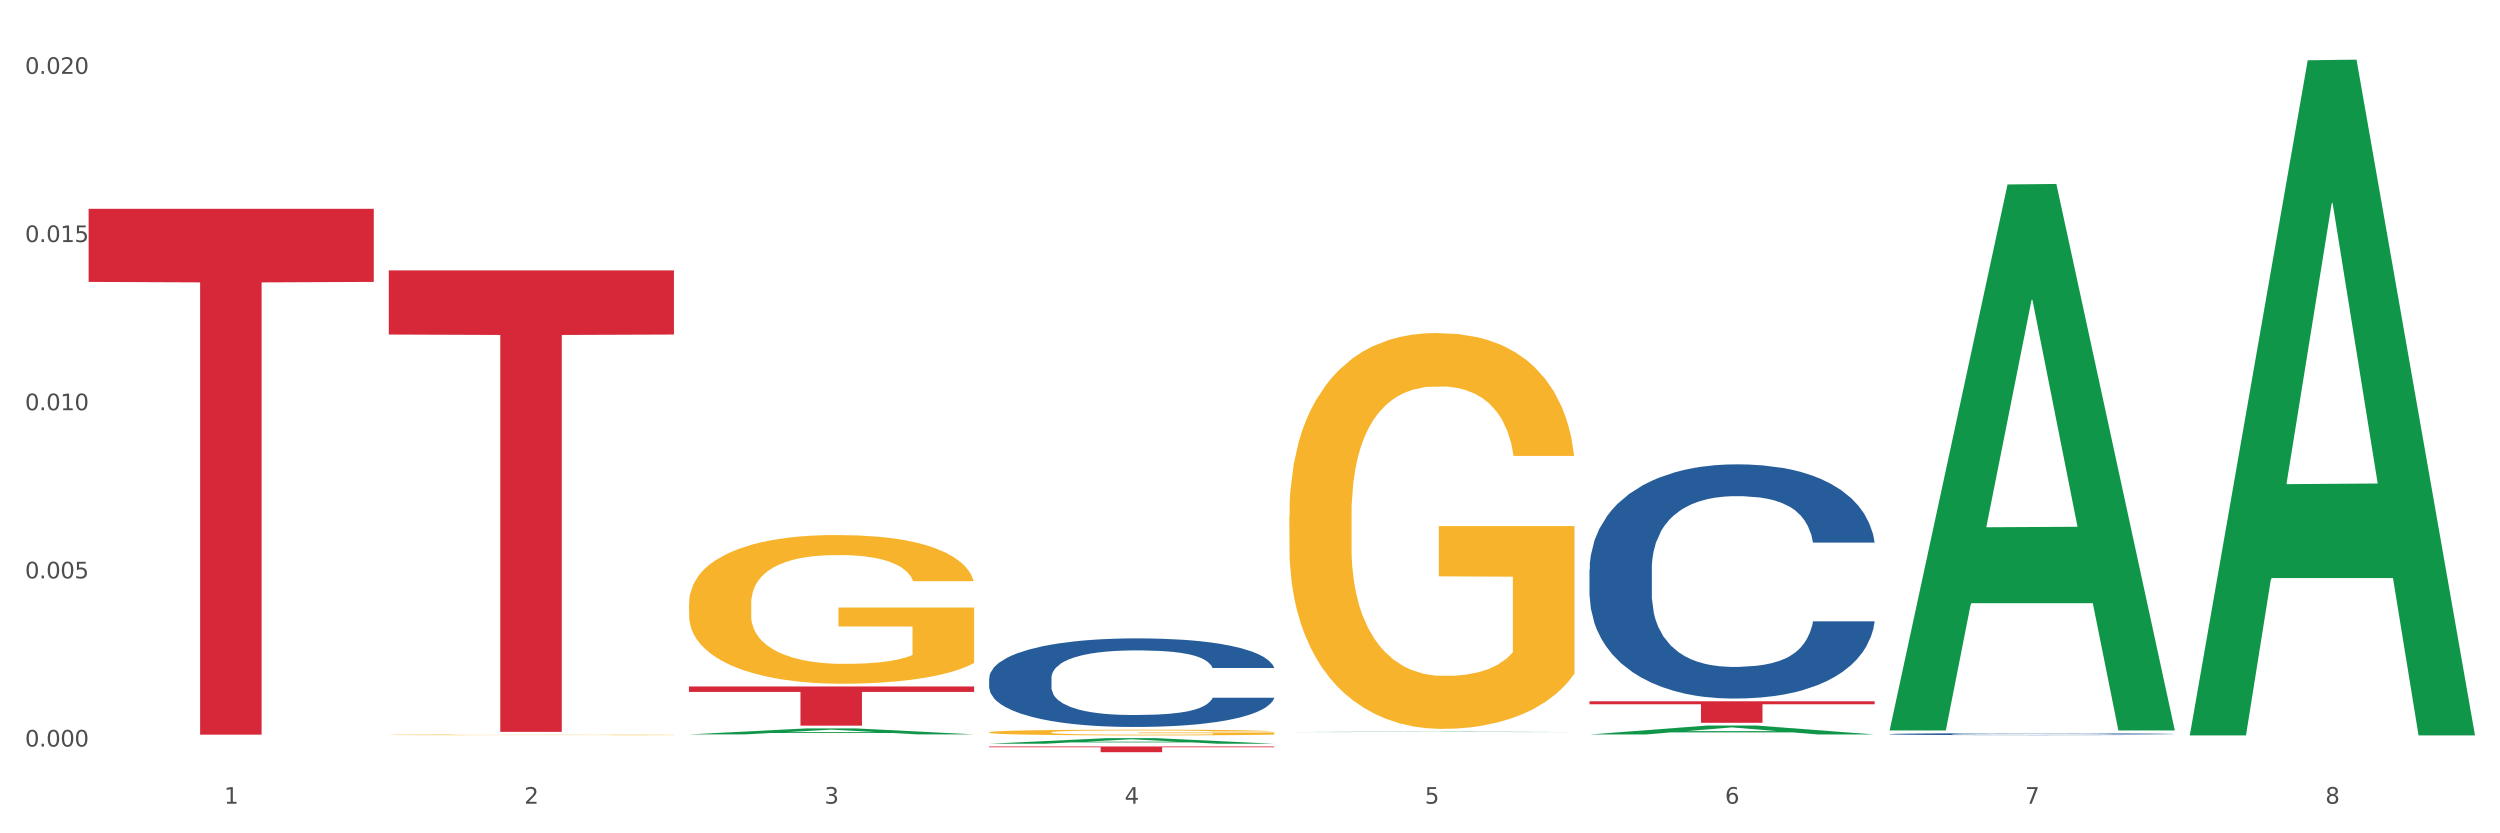
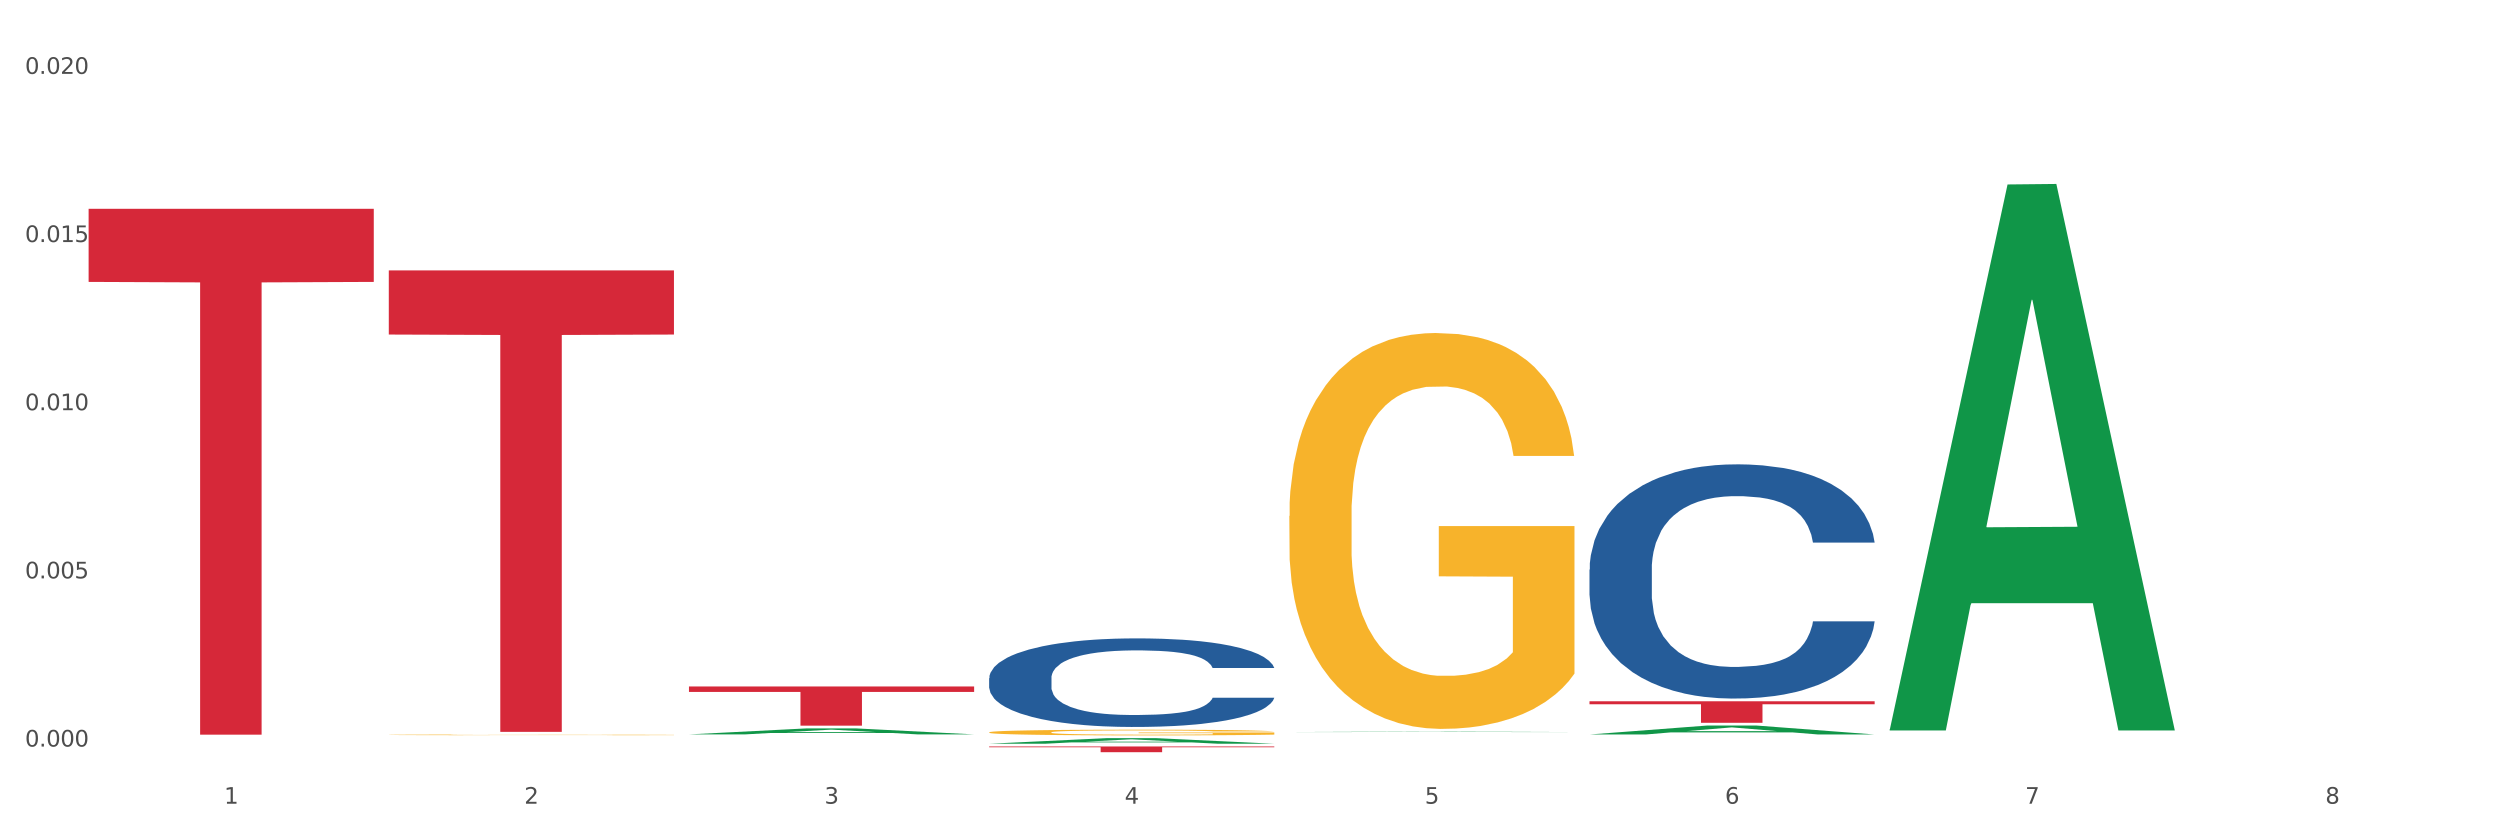
<svg xmlns="http://www.w3.org/2000/svg" xmlns:xlink="http://www.w3.org/1999/xlink" width="1080pt" height="360pt" viewBox="0 0 1080 360" version="1.1">
  <rect x="0" y="0" width="1080" height="360" fill="#333333" stroke="none" />
  <defs>
    <style type="text/css">*{stroke-linejoin: round; stroke-linecap: butt}</style>
  </defs>
  <g id="figure_1">
    <g id="patch_1">
      <path d="M 0 360  L 1080 360  L 1080 0  L 0 0  z " style="fill: #ffffff; stroke: #ffffff; stroke-linejoin: miter" />
    </g>
    <g id="axes_1">
      <g id="matplotlib.axis_1">
        <g id="xtick_1">
          <g id="text_1">
            <g style="fill: #4d4d4d" transform="translate(96.825 347.204) scale(0.096 -0.096)">
              <defs>
                <path id="DejaVuSans-31" d="M 794 531  L 1825 531  L 1825 4091  L 703 3866  L 703 4441  L 1819 4666  L 2450 4666  L 2450 531  L 3481 531  L 3481 0  L 794 0  L 794 531  z " transform="scale(0.016)" />
              </defs>
              <use xlink:href="#DejaVuSans-31" />
            </g>
          </g>
        </g>
        <g id="xtick_2">
          <g id="text_2">
            <g style="fill: #4d4d4d" transform="translate(226.5 347.204) scale(0.096 -0.096)">
              <defs>
                <path id="DejaVuSans-32" d="M 1228 531  L 3431 531  L 3431 0  L 469 0  L 469 531  Q 828 903 1448 1529  Q 2069 2156 2228 2338  Q 2531 2678 2651 2914  Q 2772 3150 2772 3378  Q 2772 3750 2511 3984  Q 2250 4219 1831 4219  Q 1534 4219 1204 4116  Q 875 4013 500 3803  L 500 4441  Q 881 4594 1212 4672  Q 1544 4750 1819 4750  Q 2544 4750 2975 4387  Q 3406 4025 3406 3419  Q 3406 3131 3298 2873  Q 3191 2616 2906 2266  Q 2828 2175 2409 1742  Q 1991 1309 1228 531  z " transform="scale(0.016)" />
              </defs>
              <use xlink:href="#DejaVuSans-32" />
            </g>
          </g>
        </g>
        <g id="xtick_3">
          <g id="text_3">
            <g style="fill: #4d4d4d" transform="translate(356.175 347.204) scale(0.096 -0.096)">
              <defs>
                <path id="DejaVuSans-33" d="M 2597 2516  Q 3050 2419 3304 2112  Q 3559 1806 3559 1356  Q 3559 666 3084 287  Q 2609 -91 1734 -91  Q 1441 -91 1130 -33  Q 819 25 488 141  L 488 750  Q 750 597 1062 519  Q 1375 441 1716 441  Q 2309 441 2620 675  Q 2931 909 2931 1356  Q 2931 1769 2642 2001  Q 2353 2234 1838 2234  L 1294 2234  L 1294 2753  L 1863 2753  Q 2328 2753 2575 2939  Q 2822 3125 2822 3475  Q 2822 3834 2567 4026  Q 2313 4219 1838 4219  Q 1578 4219 1281 4162  Q 984 4106 628 3988  L 628 4550  Q 988 4650 1302 4700  Q 1616 4750 1894 4750  Q 2613 4750 3031 4423  Q 3450 4097 3450 3541  Q 3450 3153 3228 2886  Q 3006 2619 2597 2516  z " transform="scale(0.016)" />
              </defs>
              <use xlink:href="#DejaVuSans-33" />
            </g>
          </g>
        </g>
        <g id="xtick_4">
          <g id="text_4">
            <g style="fill: #4d4d4d" transform="translate(485.85 347.204) scale(0.096 -0.096)">
              <defs>
                <path id="DejaVuSans-34" d="M 2419 4116  L 825 1625  L 2419 1625  L 2419 4116  z M 2253 4666  L 3047 4666  L 3047 1625  L 3713 1625  L 3713 1100  L 3047 1100  L 3047 0  L 2419 0  L 2419 1100  L 313 1100  L 313 1709  L 2253 4666  z " transform="scale(0.016)" />
              </defs>
              <use xlink:href="#DejaVuSans-34" />
            </g>
          </g>
        </g>
        <g id="xtick_5">
          <g id="text_5">
            <g style="fill: #4d4d4d" transform="translate(615.525 347.204) scale(0.096 -0.096)">
              <defs>
                <path id="DejaVuSans-35" d="M 691 4666  L 3169 4666  L 3169 4134  L 1269 4134  L 1269 2991  Q 1406 3038 1543 3061  Q 1681 3084 1819 3084  Q 2600 3084 3056 2656  Q 3513 2228 3513 1497  Q 3513 744 3044 326  Q 2575 -91 1722 -91  Q 1428 -91 1123 -41  Q 819 9 494 109  L 494 744  Q 775 591 1075 516  Q 1375 441 1709 441  Q 2250 441 2565 725  Q 2881 1009 2881 1497  Q 2881 1984 2565 2268  Q 2250 2553 1709 2553  Q 1456 2553 1204 2497  Q 953 2441 691 2322  L 691 4666  z " transform="scale(0.016)" />
              </defs>
              <use xlink:href="#DejaVuSans-35" />
            </g>
          </g>
        </g>
        <g id="xtick_6">
          <g id="text_6">
            <g style="fill: #4d4d4d" transform="translate(745.2 347.204) scale(0.096 -0.096)">
              <defs>
                <path id="DejaVuSans-36" d="M 2113 2584  Q 1688 2584 1439 2293  Q 1191 2003 1191 1497  Q 1191 994 1439 701  Q 1688 409 2113 409  Q 2538 409 2786 701  Q 3034 994 3034 1497  Q 3034 2003 2786 2293  Q 2538 2584 2113 2584  z M 3366 4563  L 3366 3988  Q 3128 4100 2886 4159  Q 2644 4219 2406 4219  Q 1781 4219 1451 3797  Q 1122 3375 1075 2522  Q 1259 2794 1537 2939  Q 1816 3084 2150 3084  Q 2853 3084 3261 2657  Q 3669 2231 3669 1497  Q 3669 778 3244 343  Q 2819 -91 2113 -91  Q 1303 -91 875 529  Q 447 1150 447 2328  Q 447 3434 972 4092  Q 1497 4750 2381 4750  Q 2619 4750 2861 4703  Q 3103 4656 3366 4563  z " transform="scale(0.016)" />
              </defs>
              <use xlink:href="#DejaVuSans-36" />
            </g>
          </g>
        </g>
        <g id="xtick_7">
          <g id="text_7">
            <g style="fill: #4d4d4d" transform="translate(874.875 347.204) scale(0.096 -0.096)">
              <defs>
                <path id="DejaVuSans-37" d="M 525 4666  L 3525 4666  L 3525 4397  L 1831 0  L 1172 0  L 2766 4134  L 525 4134  L 525 4666  z " transform="scale(0.016)" />
              </defs>
              <use xlink:href="#DejaVuSans-37" />
            </g>
          </g>
        </g>
        <g id="xtick_8">
          <g id="text_8">
            <g style="fill: #4d4d4d" transform="translate(1004.55 347.204) scale(0.096 -0.096)">
              <defs>
                <path id="DejaVuSans-38" d="M 2034 2216  Q 1584 2216 1326 1975  Q 1069 1734 1069 1313  Q 1069 891 1326 650  Q 1584 409 2034 409  Q 2484 409 2743 651  Q 3003 894 3003 1313  Q 3003 1734 2745 1975  Q 2488 2216 2034 2216  z M 1403 2484  Q 997 2584 770 2862  Q 544 3141 544 3541  Q 544 4100 942 4425  Q 1341 4750 2034 4750  Q 2731 4750 3128 4425  Q 3525 4100 3525 3541  Q 3525 3141 3298 2862  Q 3072 2584 2669 2484  Q 3125 2378 3379 2068  Q 3634 1759 3634 1313  Q 3634 634 3220 271  Q 2806 -91 2034 -91  Q 1263 -91 848 271  Q 434 634 434 1313  Q 434 1759 690 2068  Q 947 2378 1403 2484  z M 1172 3481  Q 1172 3119 1398 2916  Q 1625 2713 2034 2713  Q 2441 2713 2670 2916  Q 2900 3119 2900 3481  Q 2900 3844 2670 4047  Q 2441 4250 2034 4250  Q 1625 4250 1398 4047  Q 1172 3844 1172 3481  z " transform="scale(0.016)" />
              </defs>
              <use xlink:href="#DejaVuSans-38" />
            </g>
          </g>
        </g>
        <g id="xtick_9" />
        <g id="xtick_10" />
        <g id="xtick_11" />
        <g id="xtick_12" />
        <g id="xtick_13" />
        <g id="xtick_14" />
        <g id="xtick_15" />
      </g>
      <g id="matplotlib.axis_2">
        <g id="ytick_1">
          <g id="text_9">
            <g style="fill: #4d4d4d" transform="translate(10.8 322.516) scale(0.096 -0.096)">
              <defs>
                <path id="DejaVuSans-30" d="M 2034 4250  Q 1547 4250 1301 3770  Q 1056 3291 1056 2328  Q 1056 1369 1301 889  Q 1547 409 2034 409  Q 2525 409 2770 889  Q 3016 1369 3016 2328  Q 3016 3291 2770 3770  Q 2525 4250 2034 4250  z M 2034 4750  Q 2819 4750 3233 4129  Q 3647 3509 3647 2328  Q 3647 1150 3233 529  Q 2819 -91 2034 -91  Q 1250 -91 836 529  Q 422 1150 422 2328  Q 422 3509 836 4129  Q 1250 4750 2034 4750  z " transform="scale(0.016)" />
                <path id="DejaVuSans-2e" d="M 684 794  L 1344 794  L 1344 0  L 684 0  L 684 794  z " transform="scale(0.016)" />
              </defs>
              <use xlink:href="#DejaVuSans-30" />
              <use xlink:href="#DejaVuSans-2e" transform="translate(63.623 0)" />
              <use xlink:href="#DejaVuSans-30" transform="translate(95.41 0)" />
              <use xlink:href="#DejaVuSans-30" transform="translate(159.033 0)" />
              <use xlink:href="#DejaVuSans-30" transform="translate(222.656 0)" />
            </g>
          </g>
        </g>
        <g id="ytick_2">
          <g id="text_10">
            <g style="fill: #4d4d4d" transform="translate(10.8 249.865) scale(0.096 -0.096)">
              <use xlink:href="#DejaVuSans-30" />
              <use xlink:href="#DejaVuSans-2e" transform="translate(63.623 0)" />
              <use xlink:href="#DejaVuSans-30" transform="translate(95.41 0)" />
              <use xlink:href="#DejaVuSans-30" transform="translate(159.033 0)" />
              <use xlink:href="#DejaVuSans-35" transform="translate(222.656 0)" />
            </g>
          </g>
        </g>
        <g id="ytick_3">
          <g id="text_11">
            <g style="fill: #4d4d4d" transform="translate(10.8 177.215) scale(0.096 -0.096)">
              <use xlink:href="#DejaVuSans-30" />
              <use xlink:href="#DejaVuSans-2e" transform="translate(63.623 0)" />
              <use xlink:href="#DejaVuSans-30" transform="translate(95.41 0)" />
              <use xlink:href="#DejaVuSans-31" transform="translate(159.033 0)" />
              <use xlink:href="#DejaVuSans-30" transform="translate(222.656 0)" />
            </g>
          </g>
        </g>
        <g id="ytick_4">
          <g id="text_12">
            <g style="fill: #4d4d4d" transform="translate(10.8 104.564) scale(0.096 -0.096)">
              <use xlink:href="#DejaVuSans-30" />
              <use xlink:href="#DejaVuSans-2e" transform="translate(63.623 0)" />
              <use xlink:href="#DejaVuSans-30" transform="translate(95.41 0)" />
              <use xlink:href="#DejaVuSans-31" transform="translate(159.033 0)" />
              <use xlink:href="#DejaVuSans-35" transform="translate(222.656 0)" />
            </g>
          </g>
        </g>
        <g id="ytick_5">
          <g id="text_13">
            <g style="fill: #4d4d4d" transform="translate(10.8 31.913) scale(0.096 -0.096)">
              <use xlink:href="#DejaVuSans-30" />
              <use xlink:href="#DejaVuSans-2e" transform="translate(63.623 0)" />
              <use xlink:href="#DejaVuSans-30" transform="translate(95.41 0)" />
              <use xlink:href="#DejaVuSans-32" transform="translate(159.033 0)" />
              <use xlink:href="#DejaVuSans-30" transform="translate(222.656 0)" />
            </g>
          </g>
        </g>
        <g id="ytick_6" />
        <g id="ytick_7" />
        <g id="ytick_8" />
        <g id="ytick_9" />
      </g>
      <g id="PolyCollection_1">
        <path d="M 297.633 317.253  L 297.76 317.251  L 348.561 314.661  L 369.643 314.659  L 420.825 317.258  L 396.44 317.258  L 385.391 316.653  L 332.94 316.653  L 332.559 316.662  L 321.89 317.258  L 297.633 317.258  L 297.633 317.253  L 339.544 316.291  L 378.787 316.289  L 359.356 315.213  L 359.102 315.208  L 358.848 315.215  L 339.417 316.289  L 339.544 316.291  L 297.633 317.253  z " clip-path="url(#pc8bf6f28cd)" style="fill: #109648" />
-         <path d="M 816.334 317.126  L 816.479 317.125  L 816.479 317.104  L 816.916 317.074  L 818.518 317.02  L 820.556 316.979  L 824.051 316.931  L 825.944 316.911  L 828.42 316.889  L 833.516 316.852  L 839.341 316.821  L 843.418 316.804  L 846.476 316.794  L 853.32 316.774  L 857.252 316.766  L 861.329 316.759  L 864.824 316.754  L 870.648 316.749  L 875.308 316.746  L 880.696 316.746  L 885.21 316.746  L 891.18 316.749  L 899.917 316.759  L 903.266 316.764  L 907.781 316.773  L 912.44 316.786  L 916.226 316.798  L 920.595 316.816  L 925.109 316.839  L 929.477 316.869  L 932.535 316.896  L 935.011 316.924  L 937.195 316.959  L 938.797 316.997  L 939.525 317.029  L 912.877 317.029  L 912.149 317  L 910.693 316.969  L 909.237 316.948  L 907.635 316.931  L 905.159 316.912  L 902.975 316.9  L 899.335 316.885  L 895.986 316.876  L 893.219 316.87  L 889.87 316.865  L 882.735 316.861  L 877.638 316.861  L 874.434 316.862  L 870.503 316.866  L 867.154 316.872  L 863.222 316.881  L 860.164 316.891  L 857.106 316.904  L 855.359 316.913  L 852.738 316.93  L 850.99 316.944  L 848.66 316.968  L 847.35 316.985  L 845.02 317.029  L 844.001 317.062  L 843.564 317.084  L 843.273 317.109  L 843.273 317.23  L 844.146 317.284  L 844.874 317.307  L 846.039 317.333  L 848.224 317.367  L 851.427 317.401  L 854.776 317.425  L 857.543 317.439  L 860.164 317.45  L 862.785 317.459  L 865.989 317.466  L 868.61 317.471  L 872.541 317.476  L 877.201 317.478  L 880.842 317.478  L 888.268 317.474  L 891.617 317.47  L 894.821 317.465  L 898.316 317.456  L 901.082 317.447  L 902.684 317.44  L 905.305 317.425  L 907.344 317.41  L 909.091 317.392  L 910.256 317.377  L 911.567 317.353  L 912.586 317.327  L 912.877 317.313  L 939.525 317.313  L 938.942 317.341  L 937.923 317.368  L 935.885 317.404  L 934.283 317.425  L 931.807 317.451  L 929.186 317.473  L 925.546 317.497  L 922.197 317.514  L 918.702 317.53  L 914.916 317.544  L 908.072 317.563  L 905.596 317.568  L 900.354 317.578  L 896.277 317.583  L 890.307 317.589  L 884.191 317.592  L 877.784 317.592  L 872.105 317.591  L 865.843 317.586  L 861.911 317.582  L 857.543 317.575  L 852.446 317.564  L 847.641 317.551  L 843.127 317.535  L 838.904 317.517  L 834.972 317.497  L 829.876 317.464  L 826.09 317.432  L 823.323 317.401  L 821.43 317.376  L 819.537 317.343  L 818.518 317.321  L 816.916 317.267  L 816.334 317.217  L 816.334 317.126  z " clip-path="url(#pc8bf6f28cd)" style="fill: #255c99" />
        <path d="M 167.958 317.46  L 168.104 317.46  L 168.104 317.45  L 168.394 317.442  L 169.849 317.423  L 172.031 317.406  L 173.63 317.398  L 175.23 317.39  L 177.121 317.383  L 179.448 317.376  L 183.666 317.365  L 186.284 317.36  L 189.484 317.354  L 195.302 317.345  L 199.52 317.341  L 203.883 317.337  L 211.01 317.332  L 215.664 317.33  L 220.609 317.328  L 226.572 317.327  L 231.081 317.327  L 240.971 317.328  L 249.407 317.33  L 253.479 317.332  L 258.715 317.335  L 261.479 317.337  L 265.988 317.341  L 270.642 317.347  L 273.842 317.352  L 278.641 317.361  L 282.277 317.37  L 285.623 317.381  L 287.368 317.388  L 288.677 317.395  L 289.84 317.404  L 291.004 317.416  L 264.824 317.416  L 263.806 317.407  L 262.206 317.399  L 259.879 317.39  L 257.843 317.385  L 254.352 317.378  L 251.152 317.374  L 247.807 317.371  L 243.735 317.368  L 240.535 317.367  L 236.026 317.366  L 227.154 317.366  L 221.191 317.368  L 217.118 317.371  L 214.5 317.373  L 212.173 317.376  L 209.555 317.38  L 206.501 317.385  L 204.319 317.39  L 202.138 317.396  L 200.392 317.403  L 198.792 317.41  L 197.483 317.418  L 196.465 317.426  L 195.593 317.436  L 194.865 317.453  L 194.865 317.489  L 195.156 317.497  L 195.883 317.508  L 196.756 317.516  L 198.211 317.526  L 199.52 317.532  L 201.992 317.542  L 204.756 317.55  L 206.937 317.555  L 209.119 317.559  L 212.9 317.565  L 217.118 317.569  L 220.754 317.572  L 225.699 317.575  L 229.045 317.576  L 231.954 317.576  L 239.08 317.576  L 244.171 317.576  L 249.843 317.574  L 254.207 317.571  L 257.843 317.569  L 261.915 317.564  L 264.533 317.559  L 264.533 317.504  L 232.535 317.504  L 232.535 317.467  L 291.149 317.467  L 291.149 317.575  L 288.677 317.58  L 285.913 317.585  L 283.005 317.59  L 278.641 317.595  L 273.405 317.601  L 268.751 317.604  L 263.806 317.607  L 257.988 317.61  L 250.425 317.613  L 245.771 317.614  L 239.953 317.615  L 233.117 317.615  L 227.154 317.615  L 221.336 317.613  L 215.227 317.611  L 209.264 317.607  L 204.756 317.604  L 200.247 317.6  L 195.447 317.594  L 191.666 317.589  L 188.757 317.584  L 185.557 317.578  L 182.066 317.57  L 179.448 317.563  L 177.121 317.556  L 174.649 317.546  L 172.903 317.538  L 171.158 317.528  L 170.14 317.52  L 168.976 317.509  L 168.104 317.492  L 167.958 317.46  z " clip-path="url(#pc8bf6f28cd)" style="fill: #f7b32b" />
-         <path d="M 297.633 260.82  L 297.779 260.762  L 297.779 258.649  L 298.07 256.83  L 299.524 252.429  L 301.706 248.791  L 303.306 246.855  L 304.905 245.271  L 306.796 243.686  L 309.123 242.043  L 313.341 239.638  L 315.959 238.405  L 319.159 237.114  L 324.977 235.237  L 329.195 234.18  L 333.558 233.3  L 340.685 232.244  L 345.339 231.775  L 350.284 231.423  L 356.247 231.188  L 360.756 231.129  L 370.646 231.305  L 379.082 231.833  L 383.154 232.244  L 388.39 232.948  L 391.154 233.418  L 395.663 234.356  L 400.317 235.589  L 403.517 236.645  L 408.316 238.64  L 411.952 240.635  L 415.298 243.1  L 417.043 244.801  L 418.352 246.386  L 419.516 248.205  L 420.679 251.08  L 394.499 251.08  L 393.481 249.026  L 391.881 247.09  L 389.554 245.212  L 387.518 244.038  L 384.027 242.571  L 380.827 241.633  L 377.482 240.928  L 373.41 240.342  L 370.21 240.048  L 365.701 239.814  L 356.829 239.872  L 350.866 240.342  L 346.793 240.928  L 344.175 241.457  L 341.848 242.043  L 339.23 242.865  L 336.176 244.097  L 333.994 245.212  L 331.813 246.62  L 330.067 248.029  L 328.467 249.672  L 327.158 251.432  L 326.14 253.251  L 325.268 255.481  L 324.54 259.177  L 324.54 267.216  L 324.831 269.035  L 325.558 271.441  L 326.431 273.26  L 327.886 275.431  L 329.195 276.898  L 331.667 279.011  L 334.431 280.771  L 336.612 281.886  L 338.794 282.825  L 342.575 284.116  L 346.793 285.172  L 350.429 285.817  L 355.375 286.404  L 358.72 286.639  L 361.629 286.756  L 368.755 286.756  L 373.846 286.58  L 379.518 286.169  L 383.882 285.641  L 387.518 284.996  L 391.59 283.94  L 394.208 282.942  L 394.208 270.678  L 362.21 270.62  L 362.21 262.463  L 420.825 262.463  L 420.825 286.404  L 418.352 287.636  L 415.589 288.751  L 412.68 289.749  L 408.316 290.981  L 403.08 292.155  L 398.426 292.976  L 393.481 293.68  L 387.663 294.326  L 380.1 294.912  L 375.446 295.147  L 369.628 295.323  L 362.792 295.382  L 356.829 295.265  L 351.011 294.971  L 344.903 294.443  L 338.939 293.68  L 334.431 292.917  L 329.922 291.979  L 325.122 290.746  L 321.341 289.573  L 318.432 288.517  L 315.232 287.167  L 311.741 285.407  L 309.123 283.822  L 306.796 282.179  L 304.324 280.067  L 302.578 278.248  L 300.833 275.959  L 299.815 274.258  L 298.651 271.617  L 297.779 267.92  L 297.633 260.82  z " clip-path="url(#pc8bf6f28cd)" style="fill: #f7b32b" />
-         <path d="M 427.308 316.367  L 427.454 316.364  L 427.454 316.283  L 427.745 316.213  L 429.199 316.044  L 431.381 315.904  L 432.981 315.829  L 434.58 315.768  L 436.471 315.707  L 438.798 315.644  L 443.016 315.551  L 445.634 315.504  L 448.834 315.454  L 454.652 315.382  L 458.87 315.342  L 463.233 315.308  L 470.36 315.267  L 475.014 315.249  L 479.959 315.235  L 485.922 315.226  L 490.431 315.224  L 500.321 315.231  L 508.757 315.251  L 512.83 315.267  L 518.066 315.294  L 520.829 315.312  L 525.338 315.348  L 529.992 315.396  L 533.192 315.436  L 537.991 315.513  L 541.628 315.59  L 544.973 315.685  L 546.718 315.75  L 548.027 315.811  L 549.191 315.881  L 550.354 315.992  L 524.174 315.992  L 523.156 315.913  L 521.556 315.838  L 519.229 315.766  L 517.193 315.721  L 513.702 315.664  L 510.502 315.628  L 507.157 315.601  L 503.085 315.579  L 499.885 315.567  L 495.376 315.558  L 486.504 315.561  L 480.541 315.579  L 476.468 315.601  L 473.85 315.621  L 471.523 315.644  L 468.905 315.676  L 465.851 315.723  L 463.669 315.766  L 461.488 315.82  L 459.742 315.874  L 458.142 315.938  L 456.833 316.005  L 455.815 316.075  L 454.943 316.161  L 454.215 316.303  L 454.215 316.613  L 454.506 316.683  L 455.234 316.775  L 456.106 316.845  L 457.561 316.929  L 458.87 316.985  L 461.342 317.067  L 464.106 317.134  L 466.287 317.177  L 468.469 317.213  L 472.251 317.263  L 476.468 317.304  L 480.105 317.328  L 485.05 317.351  L 488.395 317.36  L 491.304 317.365  L 498.431 317.365  L 503.521 317.358  L 509.193 317.342  L 513.557 317.322  L 517.193 317.297  L 521.265 317.256  L 523.883 317.218  L 523.883 316.746  L 491.886 316.744  L 491.886 316.43  L 550.5 316.43  L 550.5 317.351  L 548.027 317.398  L 545.264 317.441  L 542.355 317.48  L 537.991 317.527  L 532.755 317.572  L 528.101 317.604  L 523.156 317.631  L 517.338 317.656  L 509.775 317.678  L 505.121 317.687  L 499.303 317.694  L 492.467 317.696  L 486.504 317.692  L 480.686 317.681  L 474.578 317.66  L 468.614 317.631  L 464.106 317.602  L 459.597 317.566  L 454.797 317.518  L 451.016 317.473  L 448.107 317.432  L 444.907 317.38  L 441.416 317.313  L 438.798 317.252  L 436.471 317.188  L 433.999 317.107  L 432.253 317.037  L 430.508 316.949  L 429.49 316.884  L 428.326 316.782  L 427.454 316.64  L 427.308 316.367  z " clip-path="url(#pc8bf6f28cd)" style="fill: #f7b32b" />
+         <path d="M 427.308 316.367  L 427.454 316.364  L 427.454 316.283  L 427.745 316.213  L 429.199 316.044  L 431.381 315.904  L 432.981 315.829  L 434.58 315.768  L 436.471 315.707  L 438.798 315.644  L 445.634 315.504  L 448.834 315.454  L 454.652 315.382  L 458.87 315.342  L 463.233 315.308  L 470.36 315.267  L 475.014 315.249  L 479.959 315.235  L 485.922 315.226  L 490.431 315.224  L 500.321 315.231  L 508.757 315.251  L 512.83 315.267  L 518.066 315.294  L 520.829 315.312  L 525.338 315.348  L 529.992 315.396  L 533.192 315.436  L 537.991 315.513  L 541.628 315.59  L 544.973 315.685  L 546.718 315.75  L 548.027 315.811  L 549.191 315.881  L 550.354 315.992  L 524.174 315.992  L 523.156 315.913  L 521.556 315.838  L 519.229 315.766  L 517.193 315.721  L 513.702 315.664  L 510.502 315.628  L 507.157 315.601  L 503.085 315.579  L 499.885 315.567  L 495.376 315.558  L 486.504 315.561  L 480.541 315.579  L 476.468 315.601  L 473.85 315.621  L 471.523 315.644  L 468.905 315.676  L 465.851 315.723  L 463.669 315.766  L 461.488 315.82  L 459.742 315.874  L 458.142 315.938  L 456.833 316.005  L 455.815 316.075  L 454.943 316.161  L 454.215 316.303  L 454.215 316.613  L 454.506 316.683  L 455.234 316.775  L 456.106 316.845  L 457.561 316.929  L 458.87 316.985  L 461.342 317.067  L 464.106 317.134  L 466.287 317.177  L 468.469 317.213  L 472.251 317.263  L 476.468 317.304  L 480.105 317.328  L 485.05 317.351  L 488.395 317.36  L 491.304 317.365  L 498.431 317.365  L 503.521 317.358  L 509.193 317.342  L 513.557 317.322  L 517.193 317.297  L 521.265 317.256  L 523.883 317.218  L 523.883 316.746  L 491.886 316.744  L 491.886 316.43  L 550.5 316.43  L 550.5 317.351  L 548.027 317.398  L 545.264 317.441  L 542.355 317.48  L 537.991 317.527  L 532.755 317.572  L 528.101 317.604  L 523.156 317.631  L 517.338 317.656  L 509.775 317.678  L 505.121 317.687  L 499.303 317.694  L 492.467 317.696  L 486.504 317.692  L 480.686 317.681  L 474.578 317.66  L 468.614 317.631  L 464.106 317.602  L 459.597 317.566  L 454.797 317.518  L 451.016 317.473  L 448.107 317.432  L 444.907 317.38  L 441.416 317.313  L 438.798 317.252  L 436.471 317.188  L 433.999 317.107  L 432.253 317.037  L 430.508 316.949  L 429.49 316.884  L 428.326 316.782  L 427.454 316.64  L 427.308 316.367  z " clip-path="url(#pc8bf6f28cd)" style="fill: #f7b32b" />
        <path d="M 556.983 222.891  L 557.129 222.734  L 557.129 217.111  L 557.42 212.269  L 558.874 200.554  L 561.056 190.87  L 562.656 185.716  L 564.256 181.499  L 566.146 177.281  L 568.473 172.908  L 572.691 166.504  L 575.309 163.224  L 578.509 159.787  L 584.327 154.789  L 588.545 151.977  L 592.908 149.634  L 600.035 146.823  L 604.689 145.573  L 609.634 144.636  L 615.597 144.011  L 620.106 143.855  L 629.996 144.324  L 638.432 145.73  L 642.505 146.823  L 647.741 148.697  L 650.504 149.947  L 655.013 152.446  L 659.667 155.726  L 662.867 158.538  L 667.667 163.848  L 671.303 169.159  L 674.648 175.719  L 676.393 180.249  L 677.702 184.466  L 678.866 189.308  L 680.029 196.962  L 653.849 196.962  L 652.831 191.495  L 651.231 186.341  L 648.904 181.342  L 646.868 178.218  L 643.377 174.313  L 640.178 171.814  L 636.832 169.94  L 632.76 168.378  L 629.56 167.597  L 625.051 166.972  L 616.179 167.128  L 610.216 168.378  L 606.144 169.94  L 603.526 171.346  L 601.198 172.908  L 598.58 175.094  L 595.526 178.375  L 593.344 181.342  L 591.163 185.091  L 589.417 188.84  L 587.818 193.213  L 586.509 197.899  L 585.49 202.741  L 584.618 208.677  L 583.891 218.517  L 583.891 239.916  L 584.181 244.758  L 584.909 251.162  L 585.781 256.004  L 587.236 261.783  L 588.545 265.688  L 591.017 271.311  L 593.781 275.997  L 595.962 278.965  L 598.144 281.464  L 601.926 284.901  L 606.144 287.712  L 609.78 289.43  L 614.725 290.992  L 618.07 291.617  L 620.979 291.929  L 628.106 291.929  L 633.196 291.461  L 638.869 290.367  L 643.232 288.962  L 646.868 287.243  L 650.94 284.432  L 653.558 281.777  L 653.558 249.132  L 621.561 248.975  L 621.561 227.264  L 680.175 227.264  L 680.175 290.992  L 677.702 294.272  L 674.939 297.24  L 672.03 299.895  L 667.667 303.175  L 662.431 306.299  L 657.776 308.486  L 652.831 310.361  L 647.013 312.079  L 639.45 313.641  L 634.796 314.265  L 628.978 314.734  L 622.142 314.89  L 616.179 314.578  L 610.361 313.797  L 604.253 312.391  L 598.29 310.361  L 593.781 308.33  L 589.272 305.831  L 584.472 302.551  L 580.691 299.427  L 577.782 296.615  L 574.582 293.023  L 571.091 288.337  L 568.473 284.12  L 566.146 279.746  L 563.674 274.123  L 561.928 269.281  L 560.183 263.189  L 559.165 258.66  L 558.001 251.631  L 557.129 241.79  L 556.983 222.891  z " clip-path="url(#pc8bf6f28cd)" style="fill: #f7b32b" />
        <path d="M 38.283 90.213  L 161.474 90.213  L 161.474 121.78  L 113.015 121.993  L 113.015 317.366  L 86.45 317.366  L 86.45 121.993  L 38.283 121.78  L 38.283 90.426  L 38.283 90.213  z " clip-path="url(#pc8bf6f28cd)" style="fill: #d62839" />
        <path d="M 167.958 116.821  L 291.149 116.821  L 291.149 144.522  L 242.69 144.709  L 242.69 316.155  L 216.125 316.155  L 216.125 144.709  L 167.958 144.522  L 167.958 117.008  L 167.958 116.821  z " clip-path="url(#pc8bf6f28cd)" style="fill: #d62839" />
        <path d="M 297.633 296.554  L 420.825 296.554  L 420.825 298.907  L 372.365 298.923  L 372.365 313.486  L 345.8 313.486  L 345.8 298.923  L 297.633 298.907  L 297.633 296.57  L 297.633 296.554  z " clip-path="url(#pc8bf6f28cd)" style="fill: #d62839" />
        <path d="M 427.308 322.466  L 550.5 322.466  L 550.5 322.811  L 502.04 322.813  L 502.04 324.95  L 475.476 324.95  L 475.476 322.813  L 427.308 322.811  L 427.308 322.468  L 427.308 322.466  z " clip-path="url(#pc8bf6f28cd)" style="fill: #d62839" />
        <path d="M 686.658 302.954  L 809.85 302.954  L 809.85 304.246  L 761.391 304.254  L 761.391 312.248  L 734.826 312.248  L 734.826 304.254  L 686.658 304.246  L 686.658 302.963  L 686.658 302.954  z " clip-path="url(#pc8bf6f28cd)" style="fill: #d62839" />
        <path d="M 686.658 246.057  L 686.804 245.964  L 686.804 243.377  L 687.241 239.865  L 688.843 233.396  L 690.881 228.498  L 694.376 222.768  L 696.269 220.366  L 698.745 217.686  L 703.841 213.342  L 709.666 209.646  L 713.743 207.613  L 716.801 206.319  L 723.645 204.009  L 727.577 202.992  L 731.654 202.16  L 735.149 201.606  L 740.973 200.959  L 745.633 200.682  L 751.021 200.589  L 755.535 200.682  L 761.505 201.051  L 770.242 202.16  L 773.591 202.807  L 778.105 203.916  L 782.765 205.395  L 786.551 206.873  L 790.92 208.999  L 795.434 211.771  L 799.802 215.283  L 802.86 218.517  L 805.336 221.937  L 807.52 226.095  L 809.122 230.624  L 809.85 234.413  L 783.202 234.413  L 782.474 230.993  L 781.018 227.297  L 779.562 224.802  L 777.96 222.768  L 775.484 220.458  L 773.3 218.98  L 769.66 217.224  L 766.311 216.115  L 763.544 215.468  L 760.195 214.913  L 753.059 214.359  L 747.963 214.359  L 744.759 214.544  L 740.828 215.006  L 737.479 215.653  L 733.547 216.762  L 730.489 217.963  L 727.431 219.534  L 725.684 220.643  L 723.063 222.676  L 721.315 224.339  L 718.985 227.204  L 717.675 229.237  L 715.345 234.505  L 714.326 238.386  L 713.889 241.066  L 713.597 244.023  L 713.597 258.44  L 714.471 264.909  L 715.199 267.681  L 716.364 270.823  L 718.548 274.889  L 721.752 278.863  L 725.101 281.728  L 727.868 283.484  L 730.489 284.778  L 733.11 285.794  L 736.314 286.718  L 738.935 287.273  L 742.866 287.827  L 747.526 288.105  L 751.166 288.105  L 758.593 287.643  L 761.942 287.18  L 765.146 286.534  L 768.64 285.517  L 771.407 284.408  L 773.009 283.576  L 775.63 281.82  L 777.669 279.972  L 779.416 277.847  L 780.581 275.998  L 781.891 273.226  L 782.911 270.084  L 783.202 268.421  L 809.85 268.421  L 809.267 271.747  L 808.248 274.982  L 806.209 279.325  L 804.608 281.82  L 802.132 284.87  L 799.511 287.458  L 795.871 290.322  L 792.521 292.448  L 789.027 294.296  L 785.241 295.96  L 778.397 298.27  L 775.921 298.917  L 770.679 300.026  L 766.602 300.673  L 760.632 301.32  L 754.516 301.689  L 748.109 301.782  L 742.429 301.597  L 736.168 301.042  L 732.236 300.488  L 727.868 299.656  L 722.771 298.362  L 717.966 296.791  L 713.452 294.943  L 709.229 292.818  L 705.297 290.415  L 700.201 286.441  L 696.415 282.56  L 693.648 278.956  L 691.755 275.906  L 689.862 272.025  L 688.843 269.345  L 687.241 262.876  L 686.658 256.869  L 686.658 246.057  z " clip-path="url(#pc8bf6f28cd)" style="fill: #255c99" />
        <path d="M 427.308 292.975  L 427.454 292.94  L 427.454 291.961  L 427.891 290.633  L 429.493 288.187  L 431.531 286.334  L 435.026 284.167  L 436.919 283.258  L 439.394 282.245  L 444.491 280.602  L 450.316 279.204  L 454.393 278.435  L 457.451 277.945  L 464.295 277.072  L 468.226 276.687  L 472.304 276.373  L 475.798 276.163  L 481.623 275.918  L 486.283 275.813  L 491.671 275.778  L 496.185 275.813  L 502.155 275.953  L 510.892 276.373  L 514.241 276.617  L 518.755 277.037  L 523.415 277.596  L 527.201 278.155  L 531.57 278.959  L 536.084 280.008  L 540.452 281.336  L 543.51 282.559  L 545.986 283.852  L 548.17 285.425  L 549.772 287.138  L 550.5 288.571  L 523.852 288.571  L 523.124 287.278  L 521.668 285.88  L 520.211 284.936  L 518.61 284.167  L 516.134 283.293  L 513.95 282.734  L 510.31 282.07  L 506.96 281.65  L 504.194 281.406  L 500.844 281.196  L 493.709 280.986  L 488.613 280.986  L 485.409 281.056  L 481.478 281.231  L 478.128 281.476  L 474.197 281.895  L 471.139 282.349  L 468.081 282.944  L 466.333 283.363  L 463.712 284.132  L 461.965 284.761  L 459.635 285.845  L 458.325 286.614  L 455.995 288.606  L 454.975 290.074  L 454.539 291.088  L 454.247 292.206  L 454.247 297.659  L 455.121 300.105  L 455.849 301.154  L 457.014 302.342  L 459.198 303.88  L 462.402 305.383  L 465.751 306.467  L 468.518 307.131  L 471.139 307.62  L 473.76 308.005  L 476.963 308.354  L 479.585 308.564  L 483.516 308.774  L 488.176 308.879  L 491.816 308.879  L 499.243 308.704  L 502.592 308.529  L 505.795 308.284  L 509.29 307.9  L 512.057 307.481  L 513.659 307.166  L 516.28 306.502  L 518.318 305.803  L 520.066 304.999  L 521.231 304.3  L 522.541 303.251  L 523.561 302.063  L 523.852 301.434  L 550.5 301.434  L 549.917 302.692  L 548.898 303.915  L 546.859 305.558  L 545.257 306.502  L 542.782 307.655  L 540.161 308.634  L 536.52 309.718  L 533.171 310.521  L 529.677 311.22  L 525.89 311.85  L 519.047 312.723  L 516.571 312.968  L 511.329 313.388  L 507.252 313.632  L 501.281 313.877  L 495.165 314.017  L 488.758 314.052  L 483.079 313.982  L 476.818 313.772  L 472.886 313.562  L 468.518 313.248  L 463.421 312.758  L 458.616 312.164  L 454.102 311.465  L 449.879 310.661  L 445.947 309.752  L 440.851 308.249  L 437.065 306.781  L 434.298 305.418  L 432.405 304.265  L 430.512 302.797  L 429.493 301.783  L 427.891 299.337  L 427.308 297.065  L 427.308 292.975  z " clip-path="url(#pc8bf6f28cd)" style="fill: #255c99" />
        <path d="M 427.308 321.289  L 427.435 321.286  L 478.236 318.871  L 499.318 318.869  L 550.5 321.293  L 526.115 321.293  L 515.066 320.729  L 462.615 320.729  L 462.234 320.738  L 451.566 321.293  L 427.308 321.293  L 427.308 321.289  L 469.219 320.392  L 508.462 320.389  L 489.031 319.386  L 488.777 319.381  L 488.523 319.388  L 469.092 320.389  L 469.219 320.392  L 427.308 321.289  z " clip-path="url(#pc8bf6f28cd)" style="fill: #109648" />
        <path d="M 556.983 316.25  L 557.11 316.25  L 607.911 316.063  L 628.993 316.063  L 680.175 316.25  L 655.79 316.25  L 644.741 316.207  L 592.29 316.207  L 591.909 316.207  L 581.241 316.25  L 556.983 316.25  L 556.983 316.25  L 598.894 316.181  L 638.137 316.18  L 618.706 316.103  L 618.452 316.102  L 618.198 316.103  L 598.767 316.18  L 598.894 316.181  L 556.983 316.25  z " clip-path="url(#pc8bf6f28cd)" style="fill: #109648" />
        <path d="M 686.658 317.294  L 686.785 317.29  L 737.586 313.424  L 758.668 313.421  L 809.85 317.301  L 785.466 317.301  L 774.416 316.397  L 721.965 316.397  L 721.584 316.412  L 710.916 317.301  L 686.658 317.301  L 686.658 317.294  L 728.569 315.858  L 767.812 315.855  L 748.381 314.248  L 748.127 314.241  L 747.873 314.252  L 728.442 315.855  L 728.569 315.858  L 686.658 317.294  z " clip-path="url(#pc8bf6f28cd)" style="fill: #109648" />
        <path d="M 816.334 315.13  L 816.461 314.908  L 867.261 79.685  L 888.343 79.464  L 939.525 315.573  L 915.141 315.573  L 904.092 260.592  L 851.64 260.592  L 851.259 261.479  L 840.591 315.573  L 816.334 315.573  L 816.334 315.13  L 858.244 227.78  L 897.487 227.559  L 878.056 129.789  L 877.802 129.346  L 877.548 130.011  L 858.117 227.559  L 858.244 227.78  L 816.334 315.13  z " clip-path="url(#pc8bf6f28cd)" style="fill: #109648" />
-         <path d="M 946.009 317.148  L 946.136 316.874  L 996.936 26.034  L 1018.018 25.759  L 1069.2 317.696  L 1044.816 317.696  L 1033.767 249.715  L 981.315 249.715  L 980.934 250.811  L 970.266 317.696  L 946.009 317.696  L 946.009 317.148  L 987.919 209.145  L 1027.163 208.871  L 1007.731 87.985  L 1007.477 87.436  L 1007.223 88.259  L 987.792 208.871  L 987.919 209.145  L 946.009 317.148  z " clip-path="url(#pc8bf6f28cd)" style="fill: #109648" />
      </g>
    </g>
  </g>
  <defs>
    <clipPath id="pc8bf6f28cd">
      <rect x="38.283" y="10.8" width="1030.917" height="329.109" />
    </clipPath>
  </defs>
</svg>